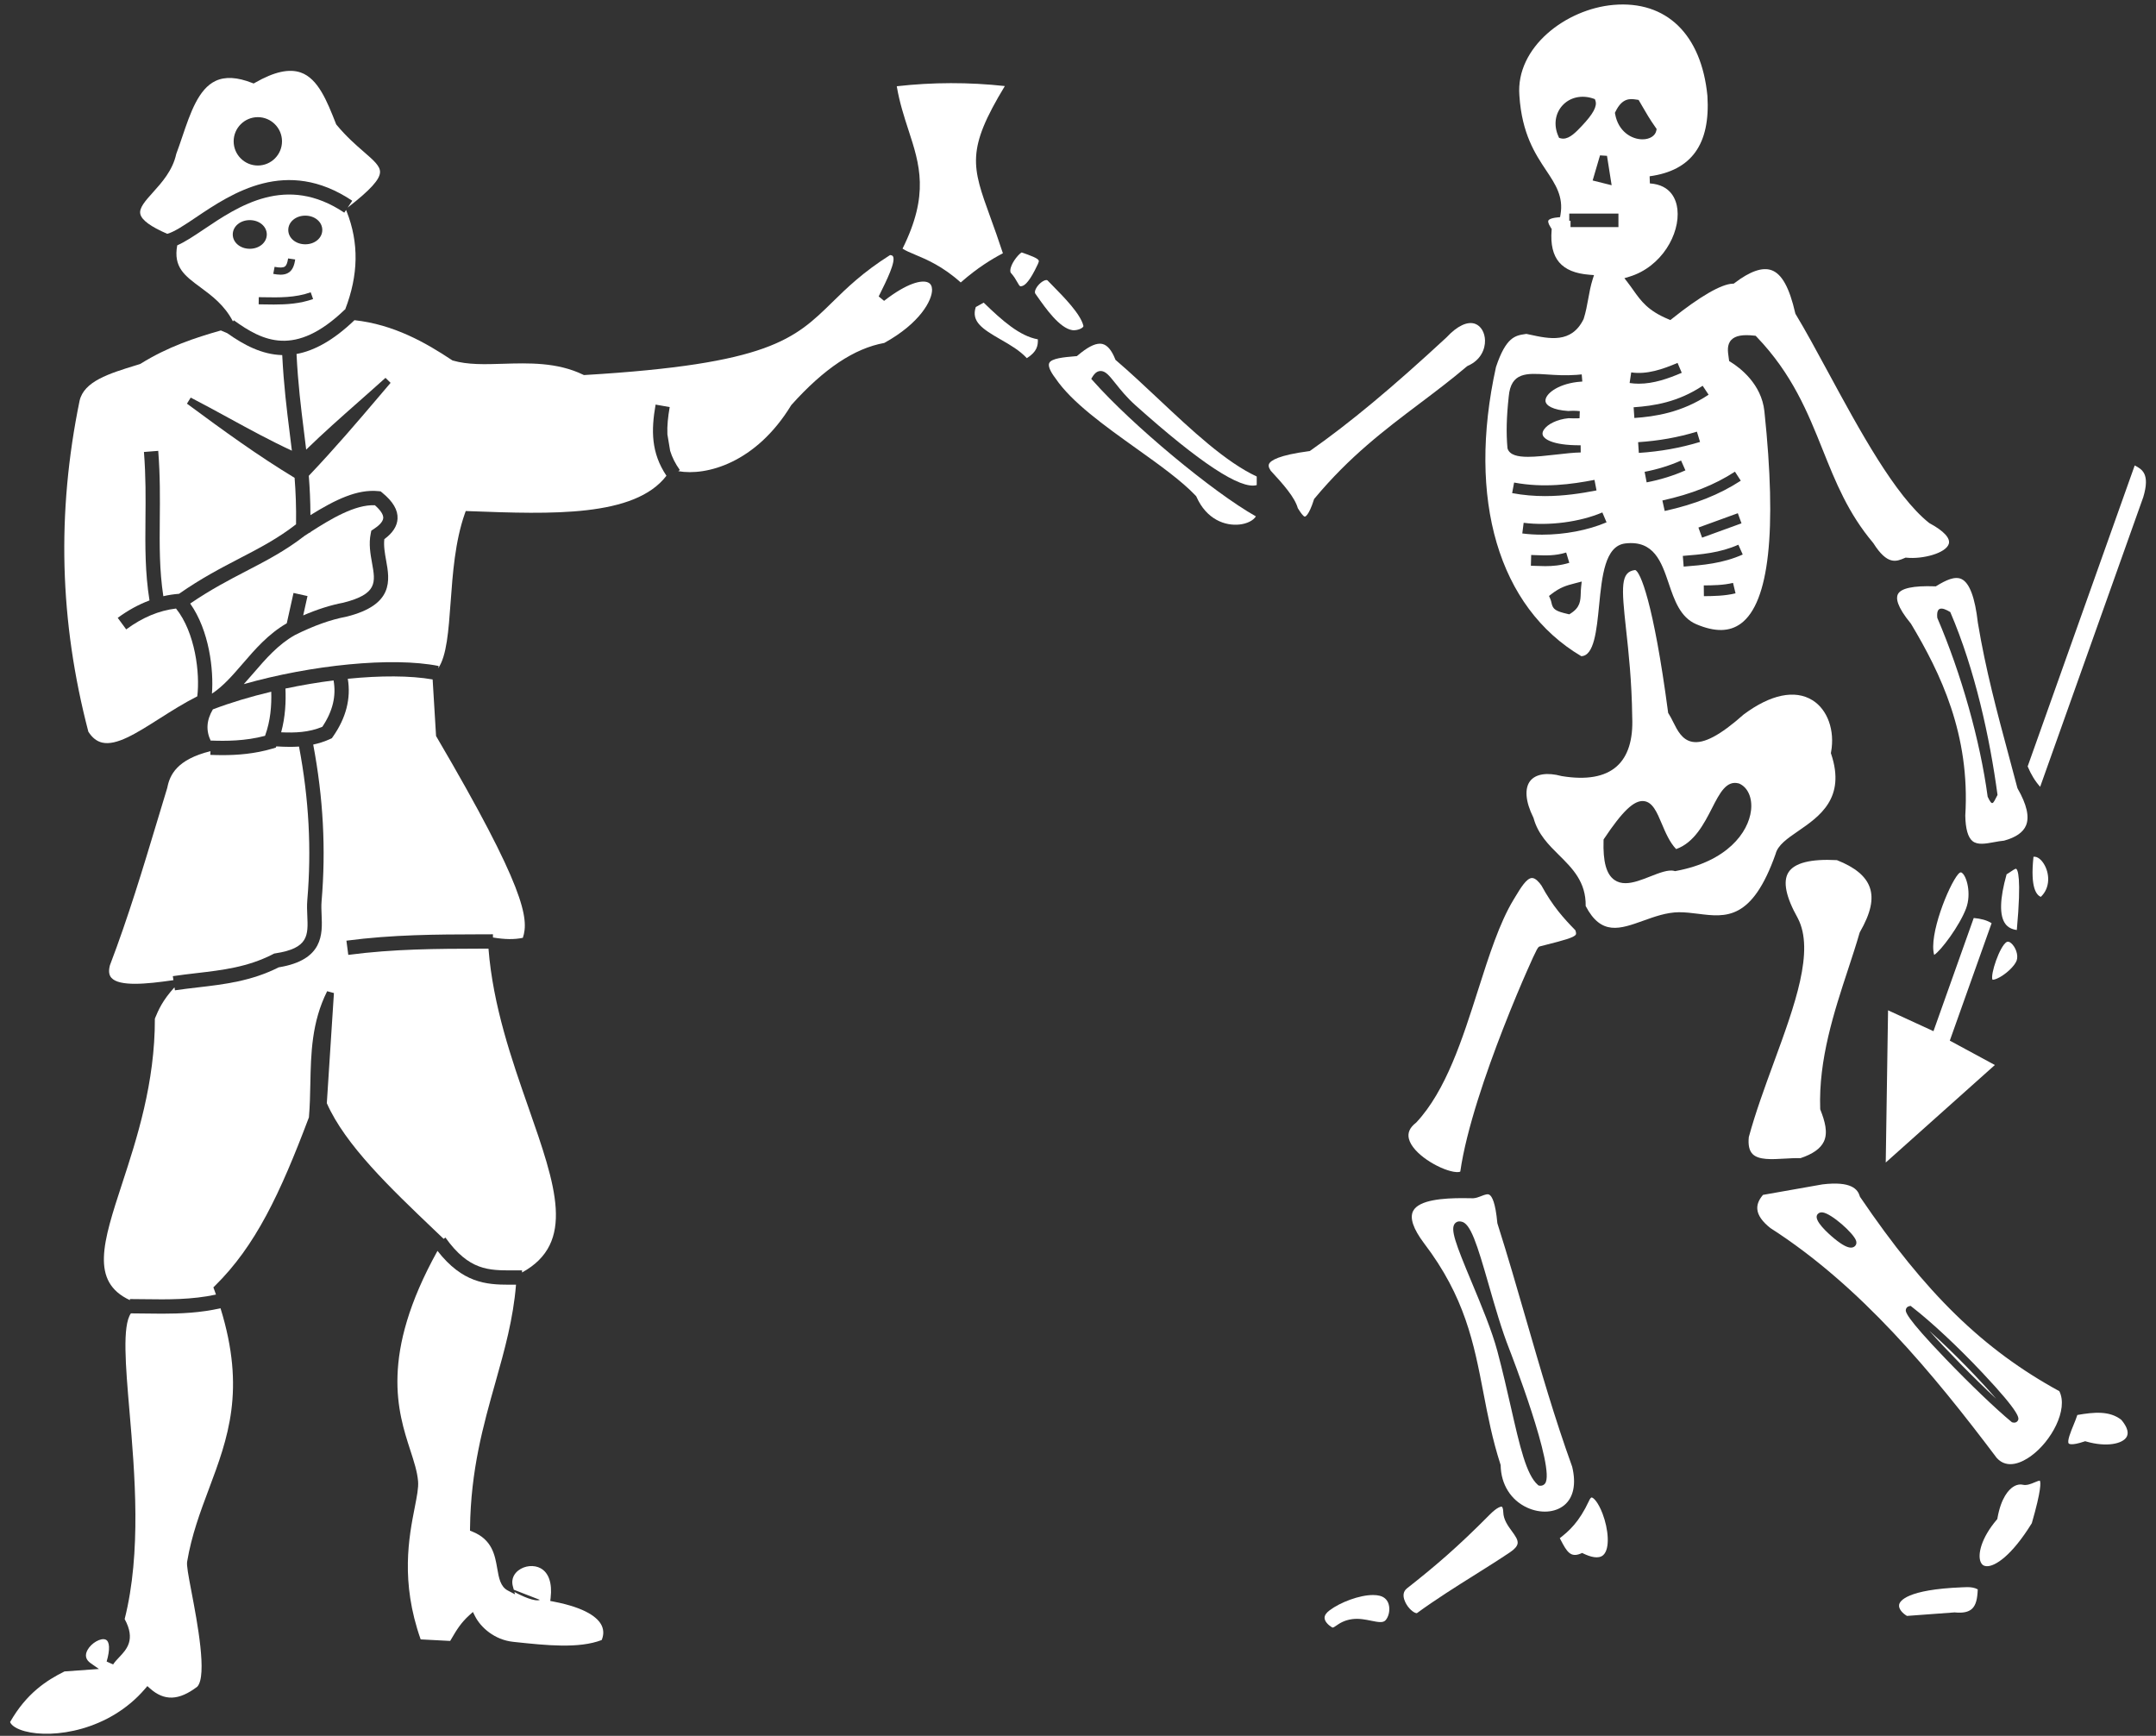
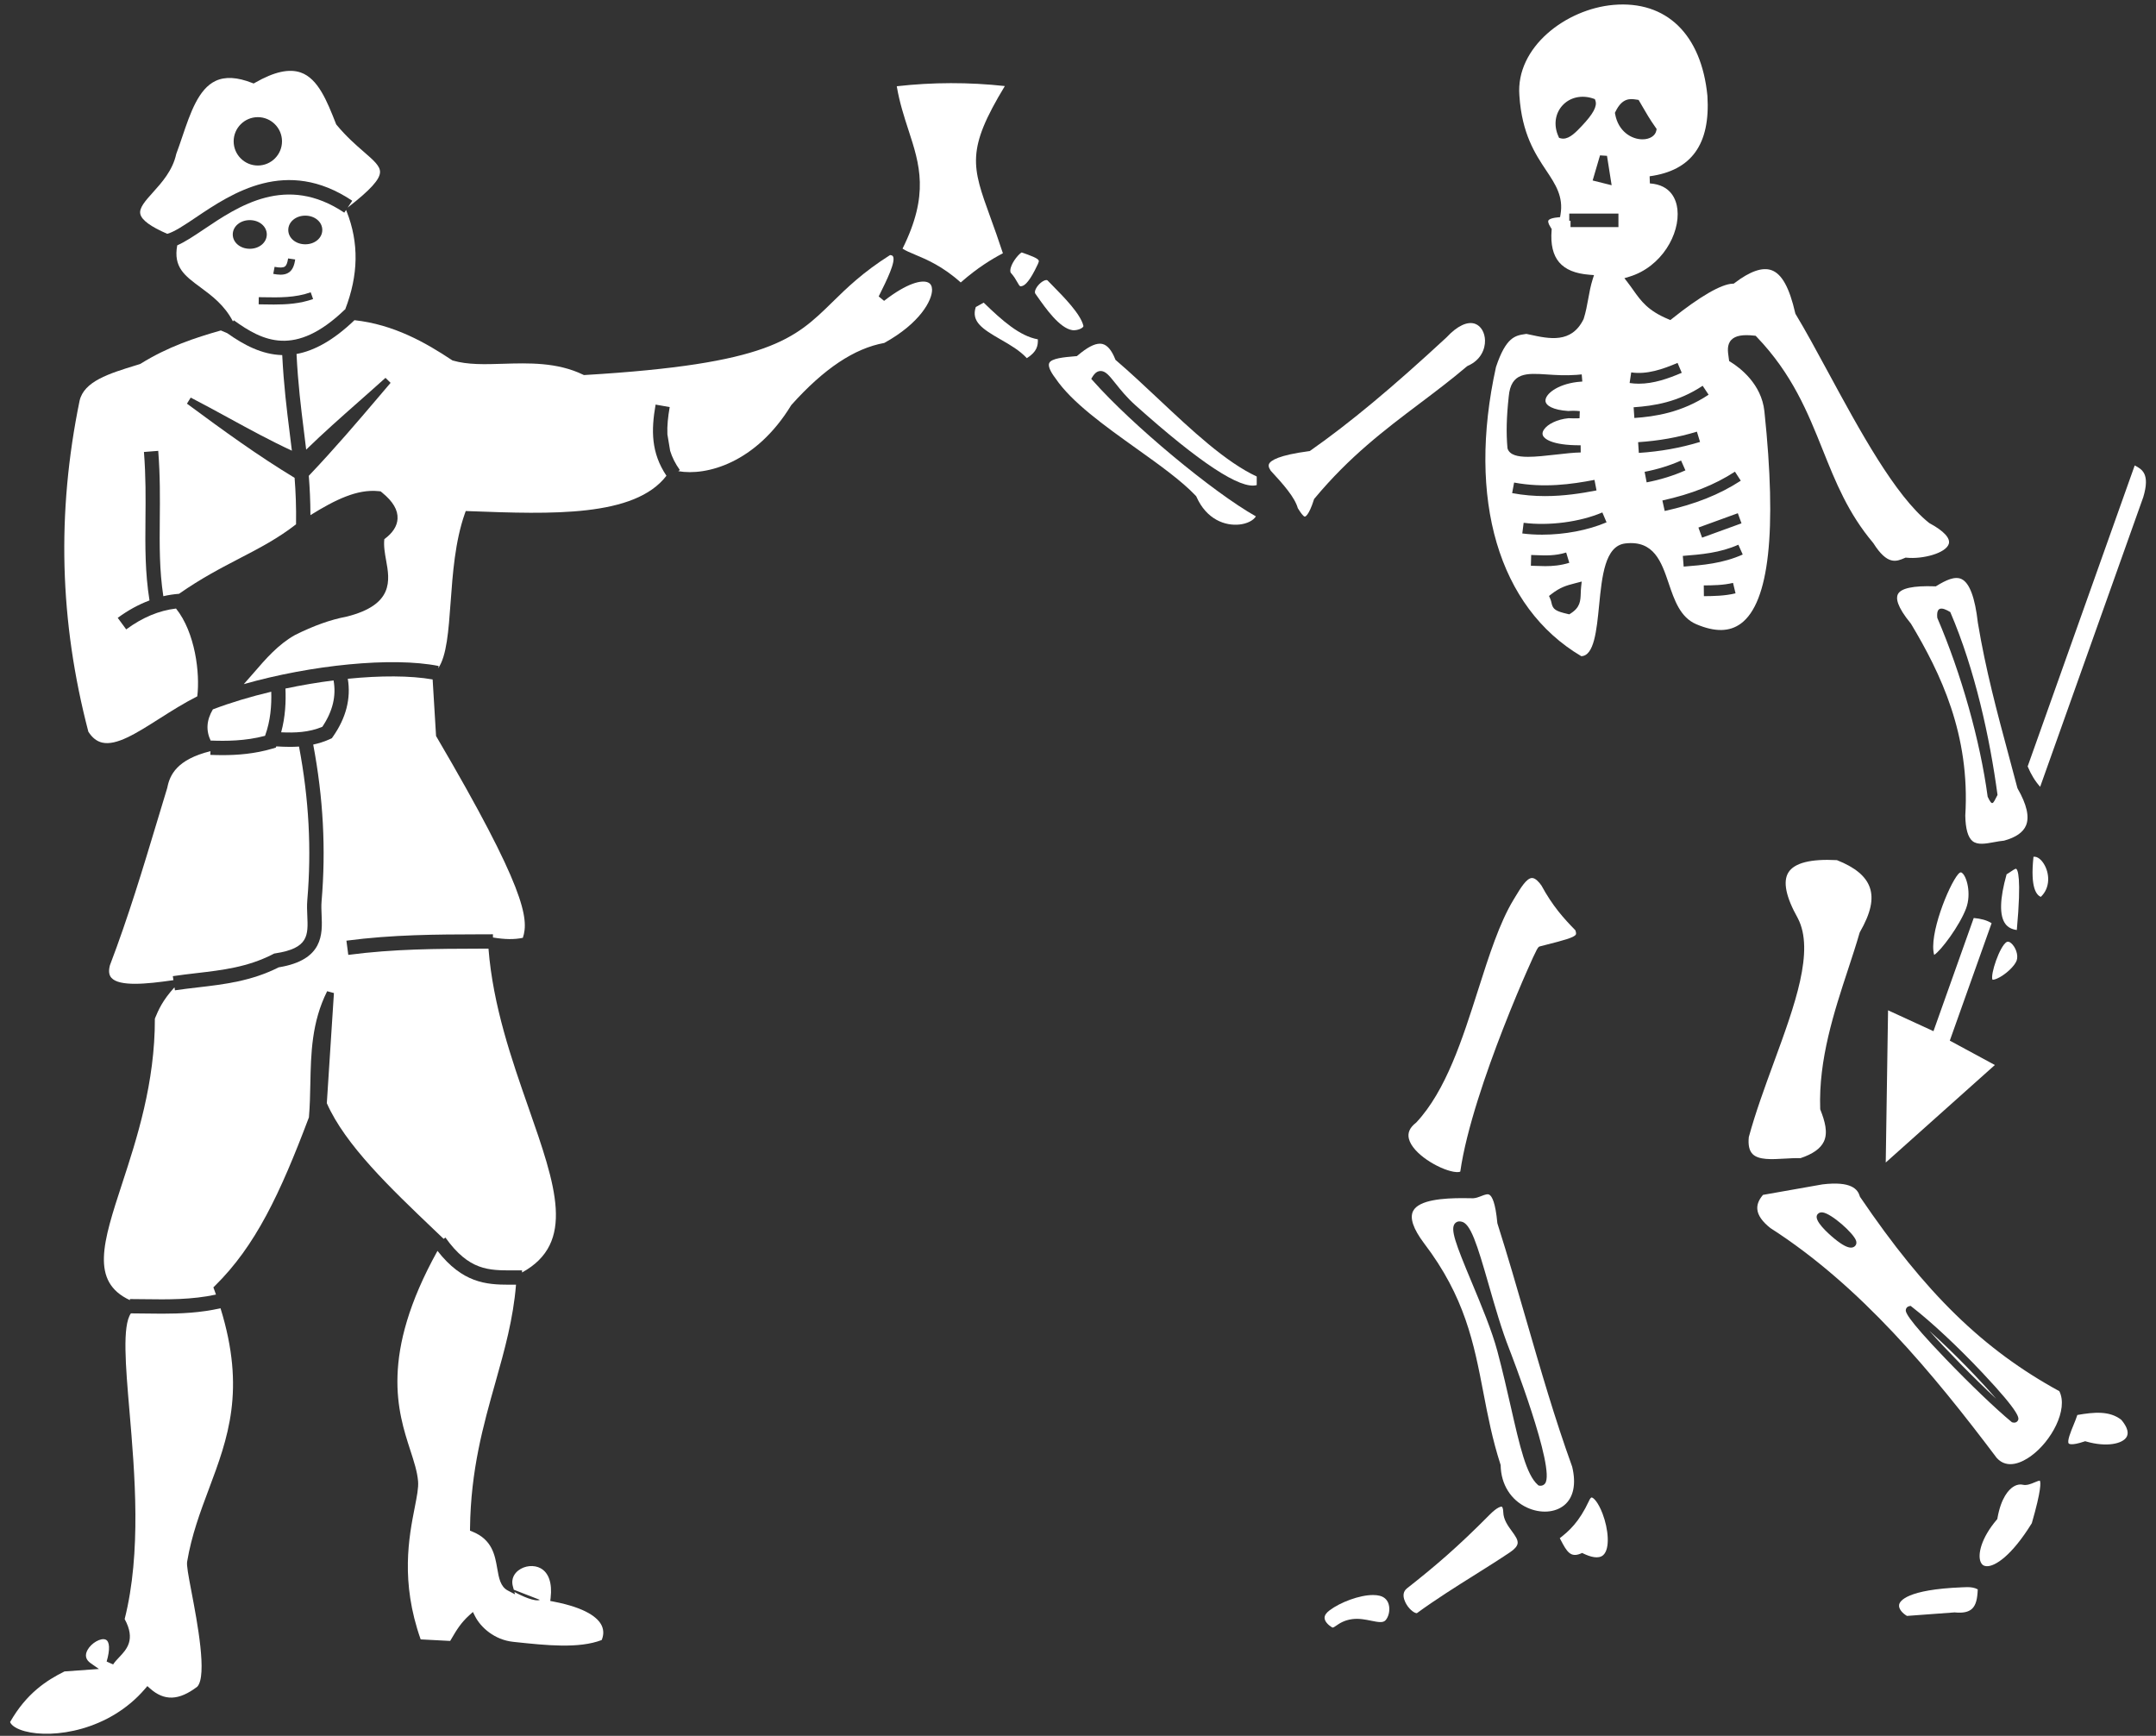
<svg xmlns="http://www.w3.org/2000/svg" width="195" height="157" viewBox="0 0 195 157" fill="none">
  <rect x="0" y="0" width="195" height="157" fill="#333333" stroke="none" />
-   <path fill-rule="evenodd" clip-rule="evenodd" d="M22.295 51.639C20.698 52.468 19.047 53.33 17.202 54.589C18.93 57.032 19.335 60.592 19.169 62.738C20.183 62.072 21.045 61.077 21.951 60.025C23.092 58.7 24.275 57.334 25.937 56.373L26.547 53.63L27.812 53.911L27.423 55.661C28.7 55.111 29.915 54.726 31.049 54.512C34.156 53.73 33.965 52.671 33.649 50.92C33.503 50.112 33.338 49.197 33.531 48.257L33.585 47.993L33.811 47.845C34.188 47.599 34.642 47.226 34.663 46.849C34.679 46.542 34.419 46.146 33.907 45.697C32.115 45.617 29.927 46.931 28.057 48.134C28.056 48.149 28.056 48.163 28.056 48.178L27.992 48.176C27.844 48.271 27.698 48.365 27.555 48.458C25.812 49.812 24.103 50.699 22.295 51.639Z" fill="white" />
  <path fill-rule="evenodd" clip-rule="evenodd" d="M9.246 67.165C10.54 67.461 12.336 66.32 14.414 65C15.507 64.306 16.637 63.589 17.844 62.98C18.098 60.895 17.66 57.208 15.92 55.039C14.371 55.223 12.892 55.841 11.415 56.926L10.648 55.882C11.582 55.195 12.542 54.672 13.521 54.306C13.117 51.77 13.133 49.429 13.156 46.962C13.175 45.059 13.193 43.09 13.019 40.879L14.311 40.778C14.489 43.046 14.47 45.042 14.452 46.974C14.43 49.325 14.414 51.558 14.772 53.923C15.242 53.815 15.715 53.743 16.191 53.708C18.215 52.297 19.985 51.378 21.697 50.488C23.458 49.574 25.12 48.71 26.776 47.422C26.8 45.855 26.745 44.5 26.645 43.218C23.328 41.211 20.262 38.987 16.908 36.508L17.25 35.96C18.383 36.546 19.533 37.174 20.645 37.781C22.533 38.812 24.476 39.873 26.399 40.762C26.334 40.21 26.265 39.655 26.193 39.084C25.935 37.023 25.668 34.895 25.526 32.117C23.692 32.068 22.07 31.211 20.557 30.137L19.976 29.888C17.646 30.547 15.159 31.373 12.72 32.897L12.644 32.932L12.292 33.041C9.874 33.784 7.59 34.486 7.196 36.256C5.12 46.389 5.379 56.179 7.991 66.18C8.343 66.731 8.754 67.053 9.246 67.165Z" fill="white" />
  <path fill-rule="evenodd" clip-rule="evenodd" d="M25.429 66.234C26.674 66.289 27.935 66.249 29.154 65.735C30.091 64.337 30.425 62.957 30.169 61.54C28.733 61.722 27.265 61.971 25.818 62.276C25.867 63.459 25.814 64.826 25.429 66.234Z" fill="white" />
  <path fill-rule="evenodd" clip-rule="evenodd" d="M15.131 21.151L15.13 21.147C15.778 20.969 16.674 20.366 17.713 19.668C20.971 17.476 25.895 14.165 31.859 18.156L31.444 18.777L31.462 18.763C33.484 17.192 34.354 16.237 34.372 15.572C34.387 15.017 33.8 14.507 32.911 13.736C32.205 13.124 31.328 12.362 30.439 11.289L30.407 11.249L30.354 11.114C29.575 9.146 28.77 7.11 27.206 6.561C26.15 6.191 24.799 6.49 23.076 7.476L22.942 7.553L22.797 7.497C21.448 6.97 20.37 6.912 19.503 7.316C17.955 8.038 17.214 10.223 16.497 12.337C16.319 12.864 16.134 13.408 15.939 13.927C15.621 15.414 14.626 16.519 13.826 17.408C13.148 18.162 12.562 18.812 12.693 19.364C12.821 19.908 13.622 20.495 15.131 21.151ZM23.32 10.596C24.525 10.596 25.506 11.578 25.506 12.783C25.506 13.989 24.525 14.97 23.32 14.97C22.114 14.97 21.133 13.989 21.133 12.783C21.133 11.578 22.114 10.596 23.32 10.596Z" fill="white" />
  <path fill-rule="evenodd" clip-rule="evenodd" d="M31.359 19.137L31.301 18.99L31.138 19.233C25.896 15.725 21.584 18.625 18.436 20.743C17.542 21.344 16.745 21.877 16.03 22.191C15.663 24.166 16.706 24.939 18.125 25.985C19.158 26.747 20.306 27.597 21.069 29.073L21.146 28.966C23.758 30.855 26.685 32.336 31.197 27.993L31.212 28.009C32.426 24.873 32.475 21.966 31.359 19.137ZM24.835 24.134C25.314 24.226 25.609 24.216 25.764 24.106C25.906 24.005 26 23.772 26.057 23.375L26.698 23.468C26.612 24.06 26.44 24.42 26.14 24.634C25.918 24.792 25.651 24.845 25.374 24.845C25.153 24.845 24.927 24.811 24.714 24.77L24.835 24.134ZM21.052 21.205C21.052 20.479 21.728 19.909 22.591 19.909C23.454 19.909 24.13 20.478 24.13 21.205C24.13 21.931 23.454 22.501 22.591 22.501C21.728 22.501 21.052 21.931 21.052 21.205ZM24.77 27.543C24.441 27.543 24.113 27.537 23.788 27.531L23.395 27.524L23.405 26.877L23.8 26.884C25.284 26.91 26.685 26.936 28.102 26.437L28.21 26.742L28.318 27.048C27.127 27.468 25.936 27.543 24.77 27.543ZM27.612 22.096C26.749 22.096 26.073 21.527 26.073 20.8C26.073 20.073 26.749 19.504 27.612 19.504C28.475 19.504 29.15 20.073 29.15 20.8C29.15 21.527 28.474 22.096 27.612 22.096Z" fill="white" />
  <path fill-rule="evenodd" clip-rule="evenodd" d="M14.656 118.817C14.132 118.817 13.62 118.809 13.122 118.802C12.678 118.795 12.25 118.79 11.838 118.789C11.052 119.901 11.359 123.515 11.709 127.612C12.195 133.314 12.8 140.4 11.275 146.438C12.288 148.3 11.454 149.179 10.781 149.889C10.573 150.108 10.377 150.316 10.23 150.544L9.646 150.279C9.964 149.192 9.928 148.45 9.55 148.294C9.116 148.114 8.259 148.605 7.916 149.232C7.654 149.711 7.749 150.114 8.199 150.428L8.949 150.952L5.833 151.174C4.222 151.975 2.391 153.152 0.911 155.756C1.046 156.085 1.533 156.389 2.25 156.582C4.807 157.271 9.869 156.538 13.113 152.751L13.327 152.5L13.573 152.719C14.865 153.865 16.182 153.815 17.84 152.556C18.767 151.573 17.832 146.667 17.329 144.025C17.017 142.386 16.87 141.583 16.926 141.246C17.327 138.851 18.121 136.732 18.889 134.682C20.61 130.091 22.239 125.736 19.945 118.327C18.142 118.736 16.339 118.817 14.656 118.817Z" fill="white" />
  <path fill-rule="evenodd" clip-rule="evenodd" d="M40.124 112.048L40.286 111.932C42.421 114.92 44.193 114.908 46.432 114.899C46.691 114.898 46.952 114.897 47.217 114.9L47.215 115.091C52.081 112.428 50.279 107.266 47.798 100.175C46.288 95.857 44.588 90.985 44.181 85.799L43.338 85.802C39.54 85.812 35.612 85.823 31.501 86.365L31.332 85.08C35.525 84.527 39.495 84.516 43.334 84.506L44.584 84.502L44.586 84.792C45.666 84.974 46.512 84.984 47.288 84.823C47.865 83.11 47.49 80.288 39.479 66.637L39.44 66.57L39.13 61.453C37.101 61.097 34.386 61.099 31.457 61.393C31.753 63.169 31.305 64.924 30.115 66.625L30.014 66.769L29.854 66.842C29.341 67.077 28.833 67.235 28.329 67.344C29.239 72.169 29.487 76.822 29.084 81.54C29.052 81.92 29.07 82.326 29.088 82.756C29.163 84.478 29.266 86.832 25.206 87.492C22.732 88.743 20.265 89.03 17.878 89.308C17.203 89.387 16.504 89.468 15.822 89.57L15.781 89.297C14.7 90.488 14.338 91.325 14.007 92.127C14.022 97.948 12.372 102.996 11.045 107.056C9.317 112.344 8.151 115.924 11.75 117.593L11.749 117.494C12.194 117.495 12.659 117.5 13.141 117.507C15.123 117.536 17.357 117.562 19.533 117.088C19.479 116.936 19.428 116.786 19.371 116.632L19.299 116.435L19.448 116.289C23.099 112.699 25.329 107.985 27.94 101.061C28.028 100.05 28.049 99.018 28.069 98.02C28.125 95.287 28.183 92.46 29.589 89.651L30.202 89.817L29.559 99.78C31.23 103.563 35.3 107.446 39.237 111.202L40.124 112.048Z" fill="white" />
  <path fill-rule="evenodd" clip-rule="evenodd" d="M24.99 67.507L24.946 67.617L24.647 67.707C23.046 68.183 21.47 68.298 20.129 68.298C19.739 68.298 19.368 68.288 19.023 68.275L19.036 67.94C16.001 68.691 15.354 70.092 15.134 71.232L15.126 71.265C14.82 72.266 14.518 73.268 14.217 74.269C12.93 78.54 11.6 82.956 9.942 87.304C9.807 87.814 9.85 88.185 10.075 88.438C10.788 89.242 13.257 89.004 15.579 88.666L15.685 88.65L15.631 88.289C16.333 88.184 17.043 88.101 17.728 88.021C20.137 87.741 22.411 87.476 24.706 86.292L24.8 86.243L24.905 86.227C27.923 85.767 27.871 84.592 27.794 82.813C27.774 82.361 27.754 81.894 27.793 81.43C28.187 76.811 27.941 72.253 27.044 67.523C26.769 67.541 26.496 67.55 26.224 67.55C25.809 67.55 25.399 67.531 24.99 67.507Z" fill="white" />
  <path fill-rule="evenodd" clip-rule="evenodd" d="M19.071 67.025L19.073 66.98C20.429 67.032 22.191 67.027 23.973 66.551C24.474 65.169 24.57 63.805 24.533 62.563C22.67 63.006 20.871 63.544 19.253 64.16C18.672 65.142 18.613 66.088 19.071 67.025Z" fill="white" />
  <path fill-rule="evenodd" clip-rule="evenodd" d="M83.948 25.552C83.387 25.288 82.046 25.586 79.962 27.21L79.473 26.811L79.55 26.656C80.183 25.382 81.049 23.637 80.761 23.179C80.722 23.116 80.634 23.079 80.501 23.07C78.037 24.629 76.588 26.049 75.308 27.303C71.855 30.687 69.574 32.923 52.897 33.918L52.813 33.923L52.737 33.887C50.387 32.752 47.799 32.832 45.515 32.902C43.86 32.954 42.296 33.002 40.963 32.61L40.916 32.596L40.875 32.569C38.497 30.987 35.61 29.346 32.06 28.96C30.121 30.817 28.392 31.73 26.819 32.017C26.958 34.766 27.223 36.878 27.479 38.924C27.552 39.508 27.625 40.085 27.692 40.667C29.199 39.197 30.873 37.717 32.5 36.279C33.294 35.578 34.088 34.877 34.865 34.175L35.328 34.626C34.971 35.044 34.617 35.461 34.263 35.878C32.332 38.151 30.334 40.499 27.929 43.035C28.017 44.137 28.073 45.302 28.077 46.592C30.344 45.185 32.313 44.226 34.232 44.422L34.425 44.442L34.576 44.566C35.548 45.362 35.999 46.132 35.956 46.919C35.92 47.589 35.519 48.209 34.761 48.763C34.689 49.387 34.808 50.048 34.924 50.689C35.246 52.475 35.647 54.697 31.345 55.773L31.307 55.782C29.901 56.044 28.345 56.601 26.681 57.435C25.157 58.288 24.027 59.601 22.933 60.871C22.637 61.214 22.345 61.551 22.05 61.877C28.142 60.143 35.466 59.395 39.675 60.236L39.633 60.441C40.403 59.323 40.569 57.054 40.756 54.478C40.943 51.893 41.156 48.963 42.044 46.444L42.124 46.22L42.535 46.235C49.846 46.508 57.4 46.789 60.276 43.03C58.898 40.969 58.881 38.958 59.295 36.594L60.571 36.818C60.416 37.706 60.329 38.515 60.363 39.283L60.611 40.773C60.791 41.358 61.072 41.932 61.49 42.513L61.346 42.615C63.884 43.067 68.365 41.884 71.55 36.666L71.586 36.618C74.525 33.341 77.27 31.508 79.978 31.018C83.202 29.242 84.329 27.152 84.3 26.177C84.29 25.867 84.172 25.657 83.948 25.552Z" fill="white" />
  <path fill-rule="evenodd" clip-rule="evenodd" d="M50.063 144.857L49.768 144.8L49.803 144.502C49.952 143.2 49.635 142.258 48.909 141.85C48.307 141.513 47.454 141.595 46.88 142.043C46.608 142.255 46.182 142.725 46.388 143.482L46.47 143.784L48.829 144.701C48.396 144.89 47.244 144.383 46.525 143.984L46.584 144.201L45.925 143.854C45.258 143.503 45.121 142.712 44.975 141.874C44.762 140.645 44.52 139.252 42.715 138.523L42.51 138.44L42.512 138.219C42.575 132.95 43.713 128.915 44.814 125.013C45.642 122.077 46.42 119.289 46.671 116.195C46.594 116.196 46.516 116.195 46.439 116.195C46.308 116.196 46.176 116.196 46.045 116.196C43.969 116.196 41.827 116.032 39.569 113.136C34.324 122.577 35.992 127.721 37.107 131.157C37.448 132.208 37.743 133.116 37.814 133.985C37.861 134.556 37.708 135.338 37.514 136.327C36.988 139.007 36.197 143.04 38.048 148.276L40.716 148.416C40.772 148.322 40.828 148.228 40.883 148.134C41.276 147.464 41.684 146.772 42.458 146.079L42.773 145.797L42.963 146.175C43.479 147.203 44.742 148.319 46.403 148.495L46.565 148.513C49.406 148.815 52.343 149.128 54.419 148.335C54.566 147.988 54.658 147.503 54.405 146.994C54.078 146.338 53.059 145.434 50.063 144.857Z" fill="white" />
  <path fill-rule="evenodd" clip-rule="evenodd" d="M176.443 93.86L180.131 83.499C179.696 83.22 179.141 83.085 178.515 83.029L174.873 93.266L170.766 91.378L170.556 105.145L180.426 96.325L176.35 94.121L176.443 93.86Z" fill="white" />
  <path fill-rule="evenodd" clip-rule="evenodd" d="M193.074 42.098L183.392 69.317C183.694 70.046 184.071 70.66 184.523 71.163L193.851 44.957C194.48 42.854 193.741 42.444 193.074 42.098Z" fill="white" />
  <path fill-rule="evenodd" clip-rule="evenodd" d="M125.596 145.092C125.514 144.815 125.306 144.459 124.79 144.33C124.608 144.284 124.403 144.263 124.182 144.263C122.954 144.263 121.235 144.913 120.253 145.649C119.942 145.883 119.79 146.117 119.802 146.345C119.819 146.678 120.164 146.999 120.454 147.173C120.546 147.228 120.562 147.237 120.855 147.035C121.14 146.837 121.571 146.539 122.307 146.443C122.919 146.364 123.501 146.482 124.015 146.588C124.674 146.723 125.09 146.794 125.317 146.545C125.582 146.256 125.759 145.634 125.596 145.092Z" fill="white" />
  <path fill-rule="evenodd" clip-rule="evenodd" d="M135.835 136.277C135.76 136.246 135.403 136.319 134.737 136.993C131.815 139.946 129.781 141.673 127.256 143.66C126.547 144.217 127.26 145.201 127.343 145.311C127.716 145.803 128.099 145.942 128.161 145.897C129.879 144.645 131.672 143.519 133.407 142.43C134.534 141.723 135.599 141.054 136.592 140.383C136.992 140.113 137.216 139.855 137.259 139.614C137.317 139.28 137.047 138.909 136.734 138.479C136.381 137.994 135.982 137.445 135.964 136.773C135.954 136.404 135.867 136.289 135.835 136.277Z" fill="white" />
  <path fill-rule="evenodd" clip-rule="evenodd" d="M141.076 139.121C141.105 139.177 141.134 139.233 141.162 139.288C141.703 140.333 142.053 140.904 142.963 140.516L143.098 140.458L143.23 140.522C143.805 140.797 144.581 141.043 145.01 140.647C145.64 140.068 145.472 138.292 144.946 136.909C144.525 135.805 144.095 135.442 143.953 135.44C143.911 135.435 143.805 135.538 143.713 135.757C142.82 137.675 141.903 138.479 141.076 139.121Z" fill="white" />
  <path fill-rule="evenodd" clip-rule="evenodd" d="M177.931 143.55C177.784 143.55 177.634 143.557 177.478 143.565L177.442 143.567C172.453 143.766 171.839 144.807 171.77 145.122C171.688 145.491 172.061 145.914 172.476 146.153L176.783 145.834L176.811 145.836C177.524 145.909 178.024 145.806 178.341 145.526C178.733 145.179 178.847 144.564 178.878 143.749C178.571 143.588 178.262 143.55 177.931 143.55Z" fill="white" />
  <path fill-rule="evenodd" clip-rule="evenodd" d="M184.023 134.073C183.69 134.213 183.313 134.371 182.949 134.289C182.879 134.273 182.808 134.265 182.737 134.265C182.516 134.265 182.289 134.34 182.069 134.485C181.684 134.741 180.99 135.448 180.661 137.307L180.645 137.394L180.589 137.46C179.189 139.11 178.855 140.592 179.138 141.27C179.238 141.51 179.406 141.636 179.652 141.655C180.41 141.715 181.942 140.73 183.768 137.766C184.645 134.73 184.577 134.062 184.492 133.917C184.491 133.917 184.489 133.917 184.488 133.917C184.395 133.917 184.165 134.014 184.023 134.073Z" fill="white" />
  <path fill-rule="evenodd" clip-rule="evenodd" d="M192.323 129.994C192.652 129.478 192.183 128.792 191.859 128.416C190.806 127.584 189.384 127.717 187.885 127.979C187.788 128.282 187.654 128.61 187.524 128.928C187.302 129.467 186.932 130.37 187.111 130.561C187.133 130.583 187.352 130.771 188.498 130.384L188.593 130.352L188.69 130.38C190.554 130.912 191.953 130.578 192.323 129.994Z" fill="white" />
  <path fill-rule="evenodd" clip-rule="evenodd" d="M142.195 132.656C140.606 128.253 139.356 123.93 138.033 119.354C137.215 116.525 136.369 113.599 135.44 110.672L135.426 110.604C135.256 108.764 134.945 108.208 134.715 108.066C134.553 107.965 134.329 108.041 133.979 108.177C133.745 108.269 133.503 108.363 133.247 108.378C132.969 108.372 132.639 108.366 132.282 108.366C130.614 108.366 128.336 108.504 127.81 109.531C127.487 110.162 127.818 111.141 128.793 112.441C132.501 117.302 133.308 121.502 134.163 125.948C134.563 128.031 134.977 130.185 135.713 132.463L135.728 132.509L135.728 132.556C135.762 134.264 136.655 135.684 138.118 136.356C139.329 136.912 140.65 136.824 141.484 136.135C142.321 135.443 142.573 134.208 142.195 132.656ZM139.738 134.184C139.638 134.31 139.495 134.379 139.337 134.379C139.308 134.379 139.278 134.376 139.249 134.372L139.156 134.357L139.085 134.295C138.045 133.383 137.461 130.818 136.652 127.266C136.306 125.748 135.914 124.028 135.435 122.224C134.945 120.373 133.976 118.054 133.122 116.008C131.643 112.469 131.163 111.184 131.584 110.665C131.659 110.573 131.832 110.426 132.144 110.485C132.999 110.591 133.596 112.536 134.663 116.254C135.206 118.143 135.82 120.284 136.508 122.022C136.551 122.13 140.751 132.919 139.738 134.184Z" fill="white" />
  <path fill-rule="evenodd" clip-rule="evenodd" d="M174.498 120.368C176.036 122.09 178.492 124.608 180.545 126.513C179.113 124.854 176.762 122.389 174.498 120.368Z" fill="white" />
  <path fill-rule="evenodd" clip-rule="evenodd" d="M186.257 125.827C179.375 122.066 174.153 116.975 168.251 108.279L168.223 108.238L168.209 108.191C168.024 107.58 167.473 106.806 164.832 107.123L159.455 108.072C159.073 108.518 158.905 108.942 158.941 109.368C158.987 109.915 159.384 110.489 160.123 111.072C168.3 116.319 174.794 124.164 180.593 131.861C181.566 132.944 182.933 132.234 183.662 131.713C185.542 130.37 187.088 127.477 186.257 125.827ZM167.76 112.714C167.682 112.782 167.576 112.842 167.413 112.842C167.128 112.842 166.671 112.659 165.89 112.011C165.326 111.543 164.047 110.399 164.352 109.877C164.398 109.799 164.537 109.624 164.843 109.657C165.641 109.749 167.669 111.555 167.875 112.222C167.961 112.5 167.823 112.659 167.76 112.714ZM182.516 128.467C182.465 128.571 182.348 128.674 182.173 128.674C182.132 128.674 182.087 128.668 182.039 128.655L181.971 128.637L181.917 128.592C180.507 127.426 178.182 125.199 175.992 122.92C172.249 119.023 172.337 118.623 172.379 118.43C172.408 118.293 172.511 118.186 172.646 118.15L172.801 118.108L172.928 118.207C174.702 119.582 177.086 121.81 179.304 124.166C182.806 127.885 182.61 128.278 182.516 128.467Z" fill="white" />
  <path fill-rule="evenodd" clip-rule="evenodd" d="M138.565 79.412C138.561 79.412 138.556 79.412 138.552 79.412C138.067 79.429 137.531 80.317 137.058 81.101L136.889 81.38C135.621 83.472 134.683 86.413 133.689 89.528C132.26 94.01 130.781 98.645 128.103 101.516L128.065 101.551C127.503 101.987 127.295 102.459 127.427 102.995C127.761 104.346 130.108 105.737 131.468 105.979C131.905 106.057 132.061 105.982 132.077 105.96C132.627 102.1 134.47 96.845 135.92 93.113C136.838 90.749 137.661 88.835 138.07 87.906C139.061 85.652 139.109 85.64 139.285 85.595L139.715 85.484C141.377 85.06 142.38 84.803 142.528 84.521C142.551 84.476 142.571 84.387 142.486 84.141C141.447 83.079 140.43 81.96 139.414 80.087C139.193 79.774 138.871 79.412 138.565 79.412Z" fill="white" />
  <path fill-rule="evenodd" clip-rule="evenodd" d="M168.191 84.373L168.221 84.301C169.2 82.595 169.482 81.311 169.112 80.262C168.756 79.253 167.785 78.446 166.142 77.796C163.771 77.67 162.293 78.045 161.753 78.909C161.239 79.733 161.524 81.124 162.601 83.044C164.139 85.982 162.339 90.897 160.433 96.1C159.615 98.335 158.769 100.644 158.171 102.845C158.1 103.561 158.209 104.059 158.503 104.367C159.042 104.931 160.24 104.861 161.399 104.793C161.882 104.765 162.381 104.737 162.845 104.751C163.968 104.374 164.661 103.881 164.961 103.246C165.35 102.421 165.041 101.383 164.651 100.385L164.63 100.334L164.629 100.279C164.47 95.825 165.893 91.497 167.148 87.678C167.529 86.519 167.889 85.424 168.191 84.373Z" fill="white" />
-   <path fill-rule="evenodd" clip-rule="evenodd" d="M165.62 68.196L165.594 68.117L165.609 68.034C165.972 66.073 165.298 64.183 163.931 63.334C162.346 62.348 160.133 62.808 157.699 64.628C155.582 66.507 154.097 67.296 153.044 67.092C152.137 66.916 151.714 66.068 151.34 65.32C151.201 65.04 151.069 64.777 150.918 64.546L150.877 64.484L150.868 64.411C149.551 54.476 148.343 51.658 147.888 51.556C146.568 51.718 146.646 53.056 147.068 56.899C147.299 58.996 147.586 61.606 147.626 64.85C147.717 66.903 147.245 68.409 146.223 69.317C145.155 70.266 143.484 70.56 141.257 70.195L141.225 70.188C139.942 69.843 138.918 69.998 138.416 70.612C137.867 71.284 137.964 72.497 138.684 73.942L138.706 74.001C139.103 75.457 140.076 76.42 141.017 77.352C142.215 78.539 143.454 79.765 143.417 81.947C144.825 84.638 146.506 84.034 148.629 83.273C149.658 82.904 150.722 82.522 151.833 82.508C152.421 82.504 153.02 82.577 153.599 82.65C156.101 82.965 158.467 83.263 160.596 77.233C160.797 76.433 161.65 75.845 162.637 75.167C164.562 73.841 166.958 72.193 165.62 68.196ZM158.372 73.299C158.136 75.291 156.214 77.922 151.571 78.778L151.498 78.791L151.426 78.771C150.898 78.626 150.064 78.954 149.258 79.271C148.493 79.572 147.712 79.88 147.016 79.88C146.654 79.88 146.315 79.796 146.014 79.585C145.286 79.072 144.975 77.94 145.034 76.02L145.037 75.927L145.088 75.85C146.754 73.355 147.79 72.372 148.665 72.455C149.467 72.531 149.854 73.445 150.301 74.504C150.636 75.297 151.013 76.188 151.599 76.796C153.247 76.213 154.129 74.49 154.843 73.095C155.541 71.731 156.143 70.552 157.267 70.859L157.312 70.875C158.089 71.219 158.505 72.17 158.372 73.299Z" fill="white" />
  <path fill-rule="evenodd" clip-rule="evenodd" d="M182.49 71.331L182.458 71.252C182.196 70.248 181.927 69.25 181.659 68.253C180.639 64.458 179.583 60.534 178.888 56.322C178.631 54.051 178.138 52.73 177.421 52.379C176.806 52.078 175.974 52.491 175.166 52.983L175.083 53.034L174.986 53.03C173.043 52.962 171.92 53.205 171.651 53.749C171.479 54.097 171.542 54.837 172.818 56.388L172.846 56.427C175.524 60.898 178.201 66.453 177.751 73.769C177.771 74.958 177.99 75.732 178.401 76.07C178.857 76.444 179.581 76.311 180.348 76.171C180.647 76.116 180.957 76.059 181.258 76.033C182.316 75.745 182.985 75.281 183.245 74.654C183.566 73.882 183.312 72.764 182.49 71.331ZM179.775 72.061C179.09 66.973 177.385 60.929 175.22 55.885C175.111 54.834 175.644 54.906 176.394 55.359C178.632 60.572 179.97 66.73 180.666 71.899C180.234 72.727 180.207 72.957 179.775 72.061Z" fill="white" />
  <path fill-rule="evenodd" clip-rule="evenodd" d="M113.588 46.703C109.729 44.533 102.413 38.456 98.858 34.444L98.698 34.262L98.826 34.057C98.9 33.938 99.125 33.578 99.508 33.556C99.98 33.53 100.319 33.963 100.893 34.681C101.341 35.243 101.9 35.941 102.693 36.652C108.517 41.865 112.206 44.291 113.665 43.875V43.098C110.836 41.781 107.773 38.902 104.808 36.117C103.537 34.923 102.223 33.688 100.951 32.599L100.891 32.547L100.861 32.473C100.545 31.682 100.161 31.225 99.719 31.114C99.642 31.095 99.56 31.085 99.475 31.085C98.971 31.085 98.327 31.428 97.477 32.143L97.398 32.209L97.206 32.225C96.263 32.305 95.089 32.404 94.896 32.84C94.781 33.099 94.983 33.589 95.464 34.218C96.926 36.382 99.899 38.505 102.774 40.559C104.882 42.064 106.873 43.487 108.154 44.843L108.192 44.883L108.215 44.934C109.13 46.999 110.831 47.585 112.118 47.439C112.8 47.364 113.371 47.069 113.588 46.703Z" fill="white" />
  <path fill-rule="evenodd" clip-rule="evenodd" d="M177.11 79.061C176.24 80.085 174.428 84.597 174.937 86.369C175.548 85.986 177.226 83.741 177.82 82.172C178.33 80.826 177.872 79.192 177.422 78.927C177.376 78.9 177.289 78.85 177.11 79.061Z" fill="white" />
  <path fill-rule="evenodd" clip-rule="evenodd" d="M182.347 78.577C182.264 78.559 181.982 78.754 181.846 78.847C181.729 78.927 181.61 79.01 181.487 79.077C180.864 81.303 180.825 82.809 181.373 83.556C181.602 83.869 181.944 84.053 182.411 84.116C182.858 79.237 182.477 78.643 182.347 78.577Z" fill="white" />
  <path fill-rule="evenodd" clip-rule="evenodd" d="M184.579 81.119C185.459 80.292 185.389 78.982 184.853 78.125C184.628 77.767 184.283 77.439 183.919 77.492C183.61 80.364 184.214 80.956 184.579 81.119Z" fill="white" />
  <path fill-rule="evenodd" clip-rule="evenodd" d="M181.492 85.201C180.873 85.558 179.996 88.144 180.21 88.61C180.256 88.618 180.398 88.609 180.651 88.495C181.369 88.172 182.218 87.384 182.398 86.874C182.578 86.365 182.281 85.625 181.895 85.304C181.737 85.172 181.601 85.138 181.492 85.201Z" fill="white" />
  <path fill-rule="evenodd" clip-rule="evenodd" d="M90.496 30.7C91.351 31.191 92.232 31.698 92.871 32.395C93.796 31.813 93.888 31.261 93.868 30.691C92.231 30.397 90.67 29.023 88.969 27.372L88.256 27.768C87.824 29.081 88.834 29.744 90.496 30.7Z" fill="white" />
  <path fill-rule="evenodd" clip-rule="evenodd" d="M93.639 26.556L93.816 26.807C94.57 27.881 95.831 29.678 96.976 29.859C97.293 29.909 97.769 29.775 97.94 29.589C97.997 29.527 97.993 29.489 97.985 29.456C97.718 28.388 96.256 26.902 95.188 25.817C95.033 25.66 94.884 25.508 94.746 25.365C94.722 25.341 94.686 25.329 94.641 25.329C94.515 25.329 94.319 25.421 94.13 25.577C93.747 25.895 93.508 26.371 93.639 26.556Z" fill="white" />
  <path fill-rule="evenodd" clip-rule="evenodd" d="M93.829 23.97L93.885 23.852C93.95 23.717 93.971 23.619 93.947 23.56C93.859 23.346 93.189 23.107 92.408 22.831C92.195 22.934 91.605 23.58 91.422 24.204C91.384 24.337 91.335 24.576 91.44 24.694C91.716 25.003 91.879 25.29 92.01 25.52C92.244 25.932 92.253 25.929 92.478 25.86C92.726 25.784 93.162 25.394 93.829 23.97Z" fill="white" />
  <path fill-rule="evenodd" clip-rule="evenodd" d="M133.43 29.292C132.735 29.03 131.791 29.476 130.833 30.512C125.88 35.096 122.091 38.248 118.527 40.75L118.462 40.796L118.383 40.806C115.67 41.168 114.924 41.638 114.775 41.969C114.733 42.064 114.703 42.23 114.931 42.574C116.07 43.803 117.111 44.986 117.381 45.962C117.409 46.006 117.44 46.053 117.471 46.102C117.594 46.294 117.88 46.741 118.028 46.725C118.042 46.723 118.37 46.663 118.834 45.197L118.853 45.137L118.893 45.088C122.06 41.278 125.27 38.858 128.374 36.516C129.785 35.452 131.244 34.352 132.676 33.137L132.756 33.087C133.932 32.578 134.331 31.567 134.312 30.791C134.295 30.077 133.949 29.488 133.43 29.292Z" fill="white" />
  <path fill-rule="evenodd" clip-rule="evenodd" d="M174.519 47.323L174.471 47.291C171.401 44.846 168.175 38.89 165.329 33.635C164.281 31.699 163.29 29.871 162.411 28.418L162.384 28.373L162.372 28.323C161.843 26.012 161.162 24.778 160.23 24.44C159.408 24.142 158.285 24.531 156.891 25.593L156.809 25.655L156.705 25.659C155.684 25.692 153.739 26.817 151.229 28.827L151.079 28.947L150.902 28.873C149.043 28.1 148.429 27.234 147.718 26.232C147.559 26.008 147.394 25.775 147.207 25.533L146.919 25.161L147.369 25.025C150.28 24.144 151.965 21.16 151.713 18.927C151.621 18.111 151.175 16.723 149.222 16.588L149.201 15.944C152.991 15.426 154.701 13.048 154.428 8.673C153.888 3.108 150.714 0.028 145.928 0.443C141.635 0.817 137.085 4.27 137.42 8.628C137.643 12.104 138.864 13.938 139.845 15.411C140.687 16.677 141.415 17.77 141.142 19.396L141.101 19.64L140.855 19.665C140.194 19.73 140.065 19.899 140.042 19.948C140.016 20.003 139.988 20.177 140.283 20.621L140.344 20.715L140.336 20.826C140.232 22.096 140.462 23.07 141.018 23.722C141.581 24.382 142.478 24.751 143.763 24.85L144.17 24.882L144.046 25.271C143.864 25.845 143.761 26.412 143.652 27.012C143.544 27.607 143.432 28.221 143.237 28.834L143.218 28.88C142.128 31.087 140.121 30.649 138.35 30.262L138.058 30.199L137.957 30.214C137.06 30.345 136.213 30.468 135.305 33.195C132.663 45.167 135.546 54.934 143.019 59.349C144.182 59.32 144.41 57.001 144.631 54.757C144.892 52.109 145.161 49.371 146.996 49.153C149.597 48.842 150.274 50.835 150.926 52.761C151.438 54.275 151.968 55.84 153.42 56.458C155.109 57.176 156.43 57.156 157.46 56.394C160.01 54.508 160.725 48.051 159.582 37.202C159.32 34.718 157.356 33.252 156.524 32.737L156.394 32.657L156.35 32.339C156.269 31.79 156.178 31.167 156.596 30.736C156.962 30.358 157.623 30.239 158.675 30.358L158.791 30.372L158.872 30.456C162.109 33.83 163.503 37.31 164.852 40.675C166.033 43.623 167.149 46.407 169.413 49.097L169.439 49.132C170.71 51.139 171.508 50.797 172.277 50.466L172.354 50.433L172.438 50.441C173.91 50.59 176 50.031 176.259 49.19C176.417 48.676 175.799 48.014 174.519 47.323ZM145.345 14.094L145.765 16.754L144.047 16.324L144.714 14.053L145.345 14.094ZM141.164 12.511L141.014 12.472L140.951 12.331C140.505 11.346 140.643 10.278 141.311 9.543C141.987 8.799 143.055 8.557 144.099 8.913L144.249 8.965L144.301 9.115C144.47 9.608 144.092 10.307 143.077 11.382C142.561 11.928 141.984 12.539 141.384 12.539C141.311 12.539 141.237 12.53 141.164 12.511ZM136.36 40.596L136.342 40.514C136.22 39.164 136.255 37.731 136.457 35.869C136.651 33.652 138.088 33.748 139.906 33.868C140.697 33.92 141.58 33.979 142.589 33.906C142.743 33.887 142.9 33.872 143.059 33.863L143.113 34.508C142.954 34.526 142.797 34.54 142.642 34.551C140.819 34.776 139.753 35.657 139.781 36.255C139.801 36.679 140.454 37.084 141.848 37.173C142.178 37.145 142.524 37.147 142.884 37.185L142.861 37.831C142.495 37.844 142.166 37.84 141.869 37.825C140.825 37.926 139.969 38.368 139.642 38.853C139.501 39.064 139.475 39.256 139.565 39.425C139.675 39.629 140.233 40.285 142.962 40.275L142.968 40.923C142.347 40.932 141.575 41.019 140.758 41.112C139.817 41.218 138.932 41.318 138.203 41.318C137.248 41.319 136.56 41.148 136.36 40.596ZM136.944 43.645C139.644 44.148 142.134 43.805 144.213 43.403L144.398 44.356C143.009 44.626 141.442 44.869 139.743 44.869C138.789 44.869 137.794 44.792 136.766 44.6L136.944 43.645ZM139.764 51.205C139.471 51.205 139.186 51.194 138.904 51.183C138.757 51.178 138.609 51.172 138.461 51.168L138.475 50.682L138.488 50.196C138.64 50.2 138.791 50.206 138.942 50.212C139.822 50.246 140.654 50.279 141.653 49.974L141.795 50.439L141.936 50.904C141.133 51.148 140.428 51.205 139.764 51.205ZM143.007 53.066C142.984 53.279 142.977 53.472 142.971 53.659C142.946 54.345 142.926 54.937 142.049 55.491L141.935 55.563L141.804 55.533C140.698 55.281 140.45 55.113 140.328 54.538C140.303 54.419 140.277 54.297 140.204 54.136L140.099 53.903L140.3 53.746C141.136 53.098 141.685 52.956 142.445 52.758L143.059 52.598L143.007 53.066ZM139.477 48.359C138.866 48.359 138.263 48.323 137.684 48.249L137.807 47.285C140.103 47.579 142.898 47.212 144.925 46.348L145.305 47.242C143.611 47.964 141.496 48.359 139.477 48.359ZM146.38 20.538H142.047V19.966H141.933V19.318H146.38V20.538ZM146.08 10.308L146.062 10.205L146.107 10.111C146.729 8.819 147.464 8.927 148.002 9.007L148.203 9.037L148.281 9.17C148.379 9.336 148.471 9.496 148.564 9.656C148.892 10.226 149.202 10.764 149.756 11.553L149.834 11.663L149.81 11.796C149.725 12.278 149.22 12.602 148.555 12.602C148.554 12.602 148.554 12.602 148.553 12.602C147.559 12.602 146.361 11.884 146.08 10.308ZM147.391 34.642L147.536 33.681C148.948 33.894 150.385 33.395 151.727 32.824L151.917 33.271L152.107 33.718C150.884 34.239 149.578 34.704 148.225 34.704C147.949 34.704 147.671 34.684 147.391 34.642ZM147.787 37.32L147.754 36.836C149.585 36.709 151.758 36.379 153.997 34.891L154.535 35.7C152.093 37.324 149.664 37.678 147.821 37.805L147.787 37.32ZM148.16 39.993C150.038 39.87 151.777 39.559 153.477 39.042L153.76 39.971C151.988 40.511 150.177 40.835 148.224 40.963L148.16 39.993ZM148.932 43.628L148.84 43.151L148.748 42.674C149.911 42.45 151.02 42.107 152.045 41.654L152.241 42.098L152.438 42.542C151.345 43.025 150.166 43.391 148.932 43.628ZM154.109 53.921L154.099 52.949C154.966 52.941 155.861 52.932 156.744 52.72L156.857 53.192L156.971 53.665C155.981 53.902 154.986 53.913 154.109 53.921ZM152.28 51.247L152.203 50.279C153.85 50.148 155.553 50.013 157.226 49.267L157.622 50.154C155.796 50.968 154.009 51.11 152.28 51.247ZM153.946 48.628L153.614 47.715L157.177 46.419L157.509 47.333L153.946 48.628ZM156.917 42.662L157.446 43.477C155.507 44.737 153.32 45.607 150.565 46.216L150.46 45.742L150.355 45.267C152.993 44.684 155.078 43.856 156.917 42.662Z" fill="white" />
  <path fill-rule="evenodd" clip-rule="evenodd" d="M86.893 25.547C88.427 24.205 89.673 23.452 90.708 22.907C90.297 21.65 89.915 20.595 89.575 19.656C87.904 15.044 87.371 13.575 90.883 7.783C87.637 7.427 84.353 7.433 81.108 7.801C81.36 9.286 81.769 10.539 82.164 11.754C83.184 14.884 84.067 17.593 81.63 22.489C81.906 22.672 82.29 22.833 82.752 23.027C83.816 23.473 85.255 24.077 86.893 25.547Z" fill="white" />
</svg>